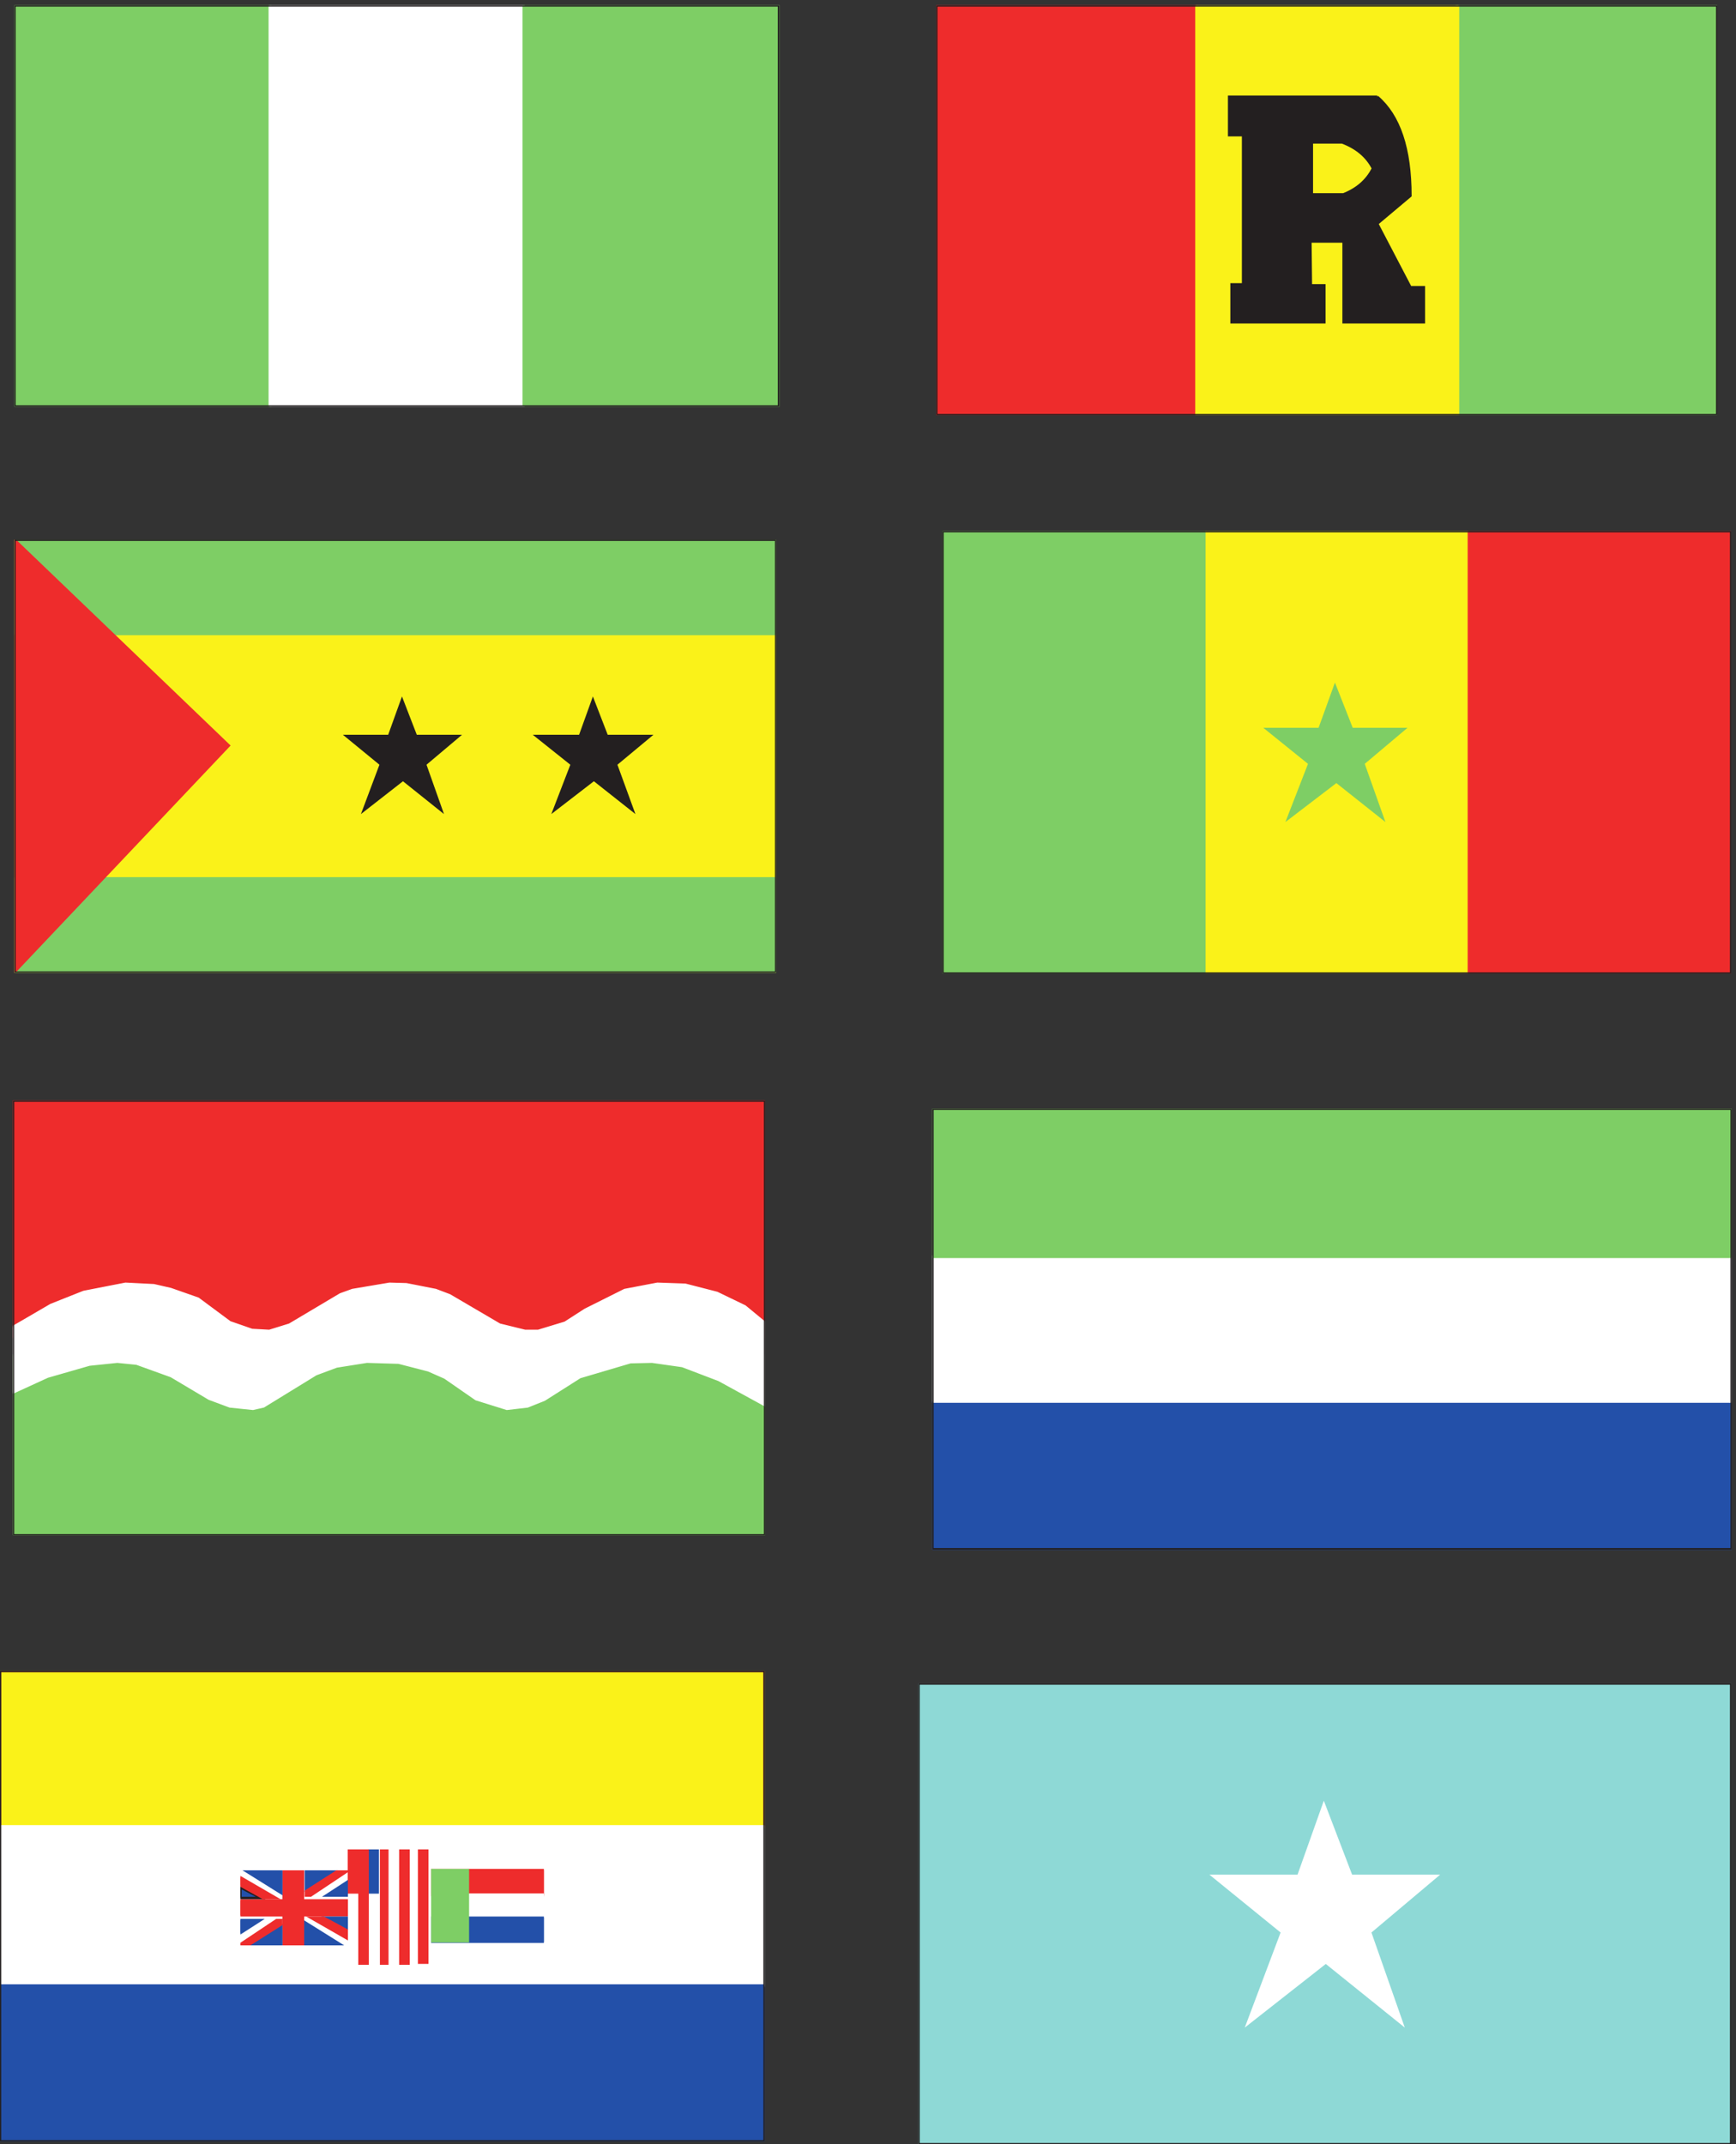
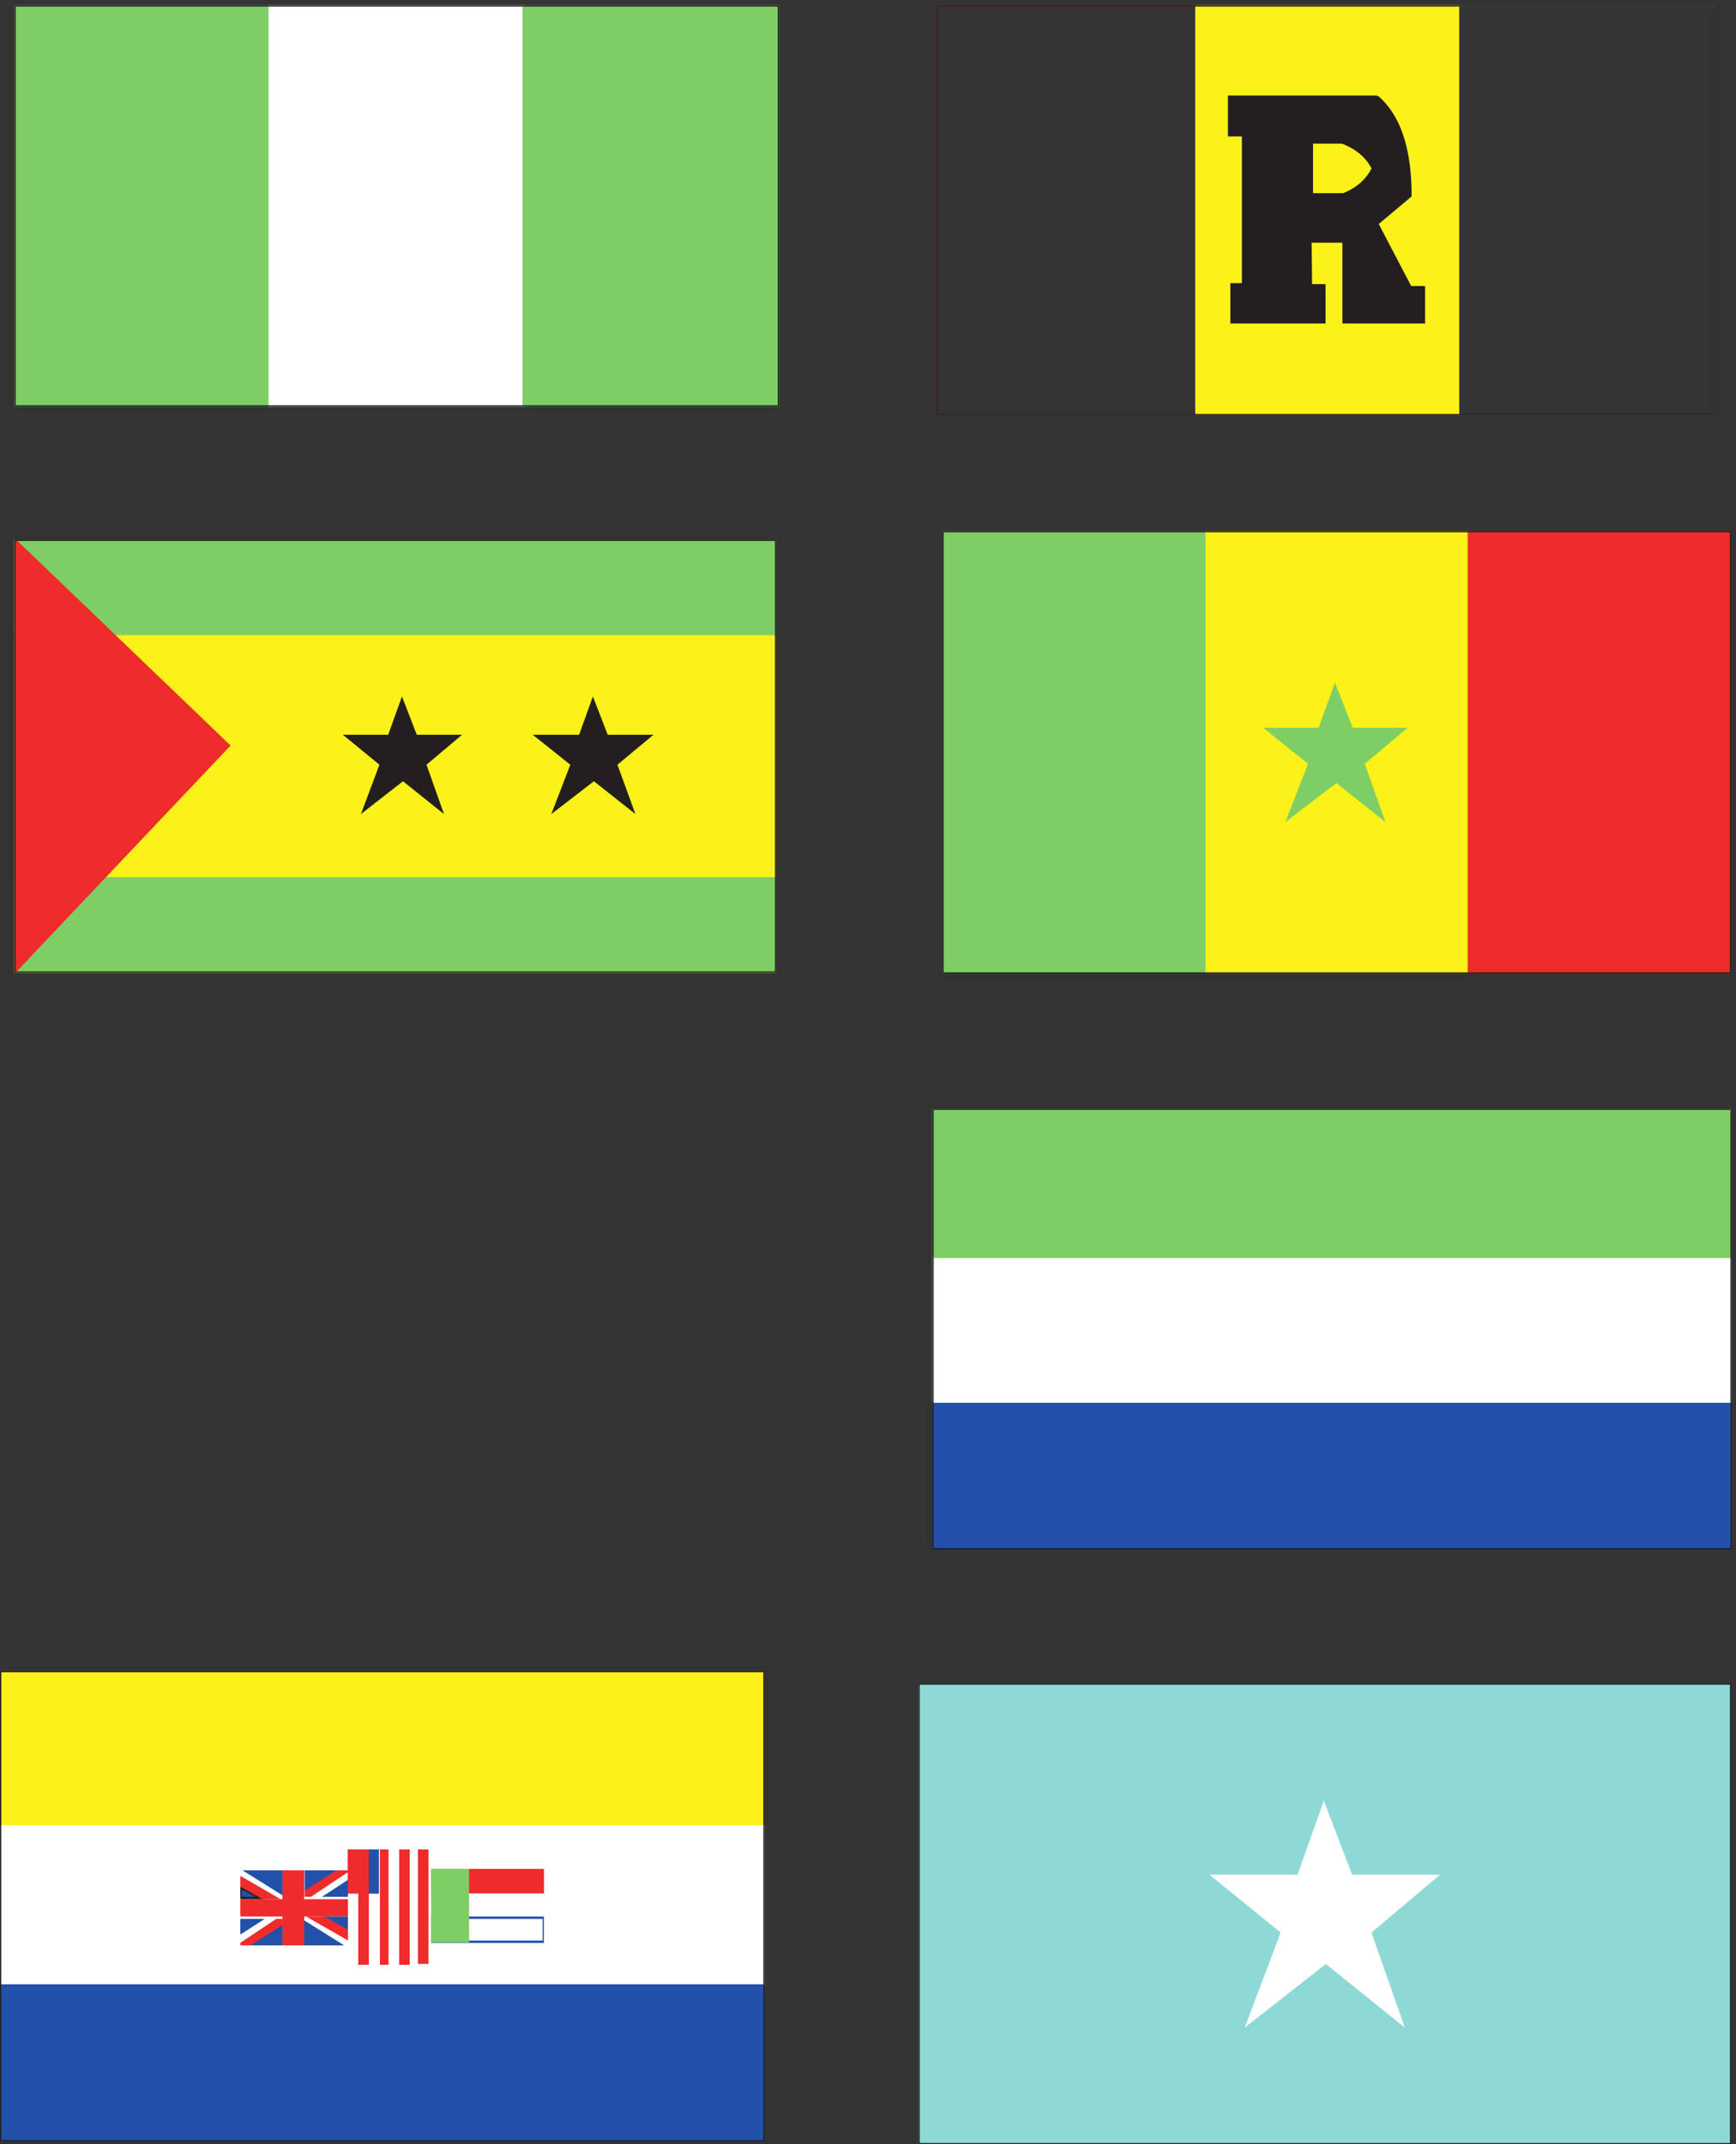
<svg xmlns="http://www.w3.org/2000/svg" xml:space="preserve" width="720.2" height="889.4">
  <rect width="100%" height="100%" fill="#333333" stroke="none" />
  <defs>
    <clipPath id="a" clipPathUnits="userSpaceOnUse">
      <path d="M45 6671h2386.5V5420H45Z" clip-rule="evenodd" />
    </clipPath>
    <clipPath id="b" clipPathUnits="userSpaceOnUse">
      <path d="M2920.5 6671h2436V5393h-2436z" clip-rule="evenodd" />
    </clipPath>
    <clipPath id="c" clipPathUnits="userSpaceOnUse">
      <path d="M45 5004.5h2376v-1350H45Z" clip-rule="evenodd" />
    </clipPath>
    <clipPath id="d" clipPathUnits="userSpaceOnUse">
      <path d="M2940 5031.5h2460v-1380H2940Z" clip-rule="evenodd" />
    </clipPath>
    <clipPath id="e" clipPathUnits="userSpaceOnUse">
-       <path d="M40.5 3255.5h2346v-1356H40.5Z" clip-rule="evenodd" />
+       <path d="M40.5 3255.5h2346H40.5Z" clip-rule="evenodd" />
    </clipPath>
    <clipPath id="f" clipPathUnits="userSpaceOnUse">
      <path d="M2908.5 3230h2493V1854.5h-2493z" clip-rule="evenodd" />
    </clipPath>
    <clipPath id="g" clipPathUnits="userSpaceOnUse">
      <path d="M0 1476.5h2385V9.5H0Z" clip-rule="evenodd" />
    </clipPath>
    <clipPath id="h" clipPathUnits="userSpaceOnUse">
      <path d="M1084.5 923h252V560h-252z" clip-rule="evenodd" />
    </clipPath>
    <clipPath id="i" clipPathUnits="userSpaceOnUse">
      <path d="M750 923h946.5V560H750Z" clip-rule="evenodd" />
    </clipPath>
    <clipPath id="j" clipPathUnits="userSpaceOnUse">
      <path d="M0 1476.5h2385V9.5H0Z" clip-rule="evenodd" />
    </clipPath>
    <clipPath id="k" clipPathUnits="userSpaceOnUse">
      <path d="M2865 1437.5h2535V.5H2865Z" clip-rule="evenodd" />
    </clipPath>
  </defs>
  <g clip-path="url(#a)" transform="matrix(.133 0 0 -.133 0 889.467)">
    <path d="M45 6671h798V5420H45v1251" style="fill:#7ece65;fill-opacity:1;fill-rule:evenodd;stroke:none" />
    <path d="M45 6671h798V5420H45Z" style="fill:none;stroke:#7ece65;stroke-width:7.5;stroke-linecap:butt;stroke-linejoin:miter;stroke-miterlimit:10;stroke-dasharray:none;stroke-opacity:1" />
    <path d="M841.5 6671h792V5420h-792v1251" style="fill:#fff;fill-opacity:1;fill-rule:evenodd;stroke:none" />
    <path d="M841.5 6671h792V5420h-792z" style="fill:none;stroke:#fff;stroke-width:7.5;stroke-linecap:butt;stroke-linejoin:miter;stroke-miterlimit:10;stroke-dasharray:none;stroke-opacity:1" />
    <path d="M1633.5 6671h798V5420h-798v1251" style="fill:#7ece65;fill-opacity:1;fill-rule:evenodd;stroke:none" />
    <path d="M1633.5 6671h798V5420h-798z" style="fill:none;stroke:#7ece65;stroke-width:7.5;stroke-linecap:butt;stroke-linejoin:miter;stroke-miterlimit:10;stroke-dasharray:none;stroke-opacity:1" />
    <path d="M45 6671h2385V5420H45Z" style="fill:none;stroke:#231f20;stroke-width:7.5;stroke-linecap:butt;stroke-linejoin:miter;stroke-miterlimit:10;stroke-dasharray:none;stroke-opacity:1" />
  </g>
  <g clip-path="url(#b)" transform="matrix(.133 0 0 -.133 0 889.467)">
-     <path d="M4543.5 6671h813V5393h-813v1278" style="fill:#7ece65;fill-opacity:1;fill-rule:evenodd;stroke:none" />
    <path d="M4543.5 6671h813V5393h-813z" style="fill:none;stroke:#7ece65;stroke-width:7.5;stroke-linecap:butt;stroke-linejoin:miter;stroke-miterlimit:10;stroke-dasharray:none;stroke-opacity:1" />
-     <path d="M2920.5 6671h813V5393h-813v1278" style="fill:#ee2c2c;fill-opacity:1;fill-rule:evenodd;stroke:none" />
    <path d="M2920.5 6671h813V5393h-813z" style="fill:none;stroke:#ee2c2c;stroke-width:7.5;stroke-linecap:butt;stroke-linejoin:miter;stroke-miterlimit:10;stroke-dasharray:none;stroke-opacity:1" />
    <path d="M3732 6671h816V5393h-816v1278" style="fill:#faf219;fill-opacity:1;fill-rule:evenodd;stroke:none" />
    <path d="M3732 6671h816V5393h-816z" style="fill:none;stroke:#faf219;stroke-width:7.5;stroke-linecap:butt;stroke-linejoin:miter;stroke-miterlimit:10;stroke-dasharray:none;stroke-opacity:1" />
    <path d="M2920.5 6671h2436V5393h-2436z" style="fill:none;stroke:#231f20;stroke-width:7.5;stroke-linecap:butt;stroke-linejoin:miter;stroke-miterlimit:10;stroke-dasharray:none;stroke-opacity:1" />
    <path d="M4186.5 6243.5c45-17 77-44 96-81-19-38-51-65.5-96-82.5v1.5H4092v162zM4296 6386c69-59 103.5-162 103.5-309l-103.5-87 103.5-198h42v-109.5H4191v252h-103.5l1.5-136.5h42v-115.5h-289.5V5801h36v465H3834v120h462" style="fill:#231f20;fill-opacity:1;fill-rule:evenodd;stroke:none" />
    <path d="M4186.5 6243.5c45-17 77-44 96-81-19-38-51-65.5-96-82.5v1.5H4092v162h94.5M4296 6386c69-59 103.5-162 103.5-309l-103.5-87 103.5-198h42v-109.5H4191v252h-103.5l1.5-136.5h42v-115.5h-289.5V5801h36v465H3834v120h462" style="fill:none;stroke:#231f20;stroke-width:7.5;stroke-linecap:butt;stroke-linejoin:miter;stroke-miterlimit:10;stroke-dasharray:none;stroke-opacity:1" />
  </g>
  <g clip-path="url(#c)" transform="matrix(.133 0 0 -.133 0 889.467)">
    <path d="M45 5004.5h2376v-1350H45v1350" style="fill:#faf219;fill-opacity:1;fill-rule:evenodd;stroke:none" />
    <path d="M45 5004.5h2376v-1350H45Z" style="fill:none;stroke:#faf219;stroke-width:7.5;stroke-linecap:butt;stroke-linejoin:miter;stroke-miterlimit:10;stroke-dasharray:none;stroke-opacity:1" />
    <path d="M45 5004.5h2376v-294H45v294" style="fill:#7ece65;fill-opacity:1;fill-rule:evenodd;stroke:none" />
    <path d="M45 5004.5h2376v-294H45Z" style="fill:none;stroke:#7ece65;stroke-width:7.5;stroke-linecap:butt;stroke-linejoin:miter;stroke-miterlimit:10;stroke-dasharray:none;stroke-opacity:1" />
    <path d="M45 3948.5h2376v-294H45v294" style="fill:#7ece65;fill-opacity:1;fill-rule:evenodd;stroke:none" />
    <path d="M45 3948.5h2376v-294H45Z" style="fill:none;stroke:#7ece65;stroke-width:7.5;stroke-linecap:butt;stroke-linejoin:miter;stroke-miterlimit:10;stroke-dasharray:none;stroke-opacity:1" />
    <path d="m1377 4160-51 144 105 88.5h-133.5L1254 4505l-40.5-112.5H1080l108-88.5-54-144 123 96 120-96" style="fill:#231f20;fill-opacity:1;fill-rule:evenodd;stroke:none" />
    <path d="m1377 4160-51 144 105 88.5h-133.5L1254 4505l-40.5-112.5H1080l108-88.5-54-144 123 96z" style="fill:none;stroke:#231f20;stroke-width:7.5;stroke-linecap:butt;stroke-linejoin:miter;stroke-miterlimit:10;stroke-dasharray:none;stroke-opacity:1" />
    <path d="m1974 4160-52.5 144 106.5 88.5h-135l-43.5 112.5-40.5-112.5h-136.5l111-88.5-55.5-144 124.5 96 121.5-96" style="fill:#231f20;fill-opacity:1;fill-rule:evenodd;stroke:none" />
    <path d="m1974 4160-52.5 144 106.5 88.5h-135l-43.5 112.5-40.5-112.5h-136.5l111-88.5-55.5-144 124.5 96z" style="fill:none;stroke:#231f20;stroke-width:7.5;stroke-linecap:butt;stroke-linejoin:miter;stroke-miterlimit:10;stroke-dasharray:none;stroke-opacity:1" />
    <path d="M45 3786.5v1218l669-642L45 3656v130.5" style="fill:#ee2c2c;fill-opacity:1;fill-rule:evenodd;stroke:none" />
    <path d="M45 3786.5v1218l669-642L45 3656Z" style="fill:none;stroke:#ee2c2c;stroke-width:7.5;stroke-linecap:butt;stroke-linejoin:miter;stroke-miterlimit:10;stroke-dasharray:none;stroke-opacity:1" />
    <path d="M45 5004.5h2376v-1350H45Z" style="fill:none;stroke:#231f20;stroke-width:7.5;stroke-linecap:butt;stroke-linejoin:miter;stroke-miterlimit:10;stroke-dasharray:none;stroke-opacity:1" />
  </g>
  <g clip-path="url(#d)" transform="matrix(.133 0 0 -.133 0 889.467)">
    <path d="M2940 5031.5h822v-1380h-822v1380" style="fill:#7ece65;fill-opacity:1;fill-rule:evenodd;stroke:none" />
    <path d="M3760.5 5031.5h819v-1380h-819v1380" style="fill:#faf219;fill-opacity:1;fill-rule:evenodd;stroke:none" />
    <path d="M4578 5031.5h822v-1380h-822v1380" style="fill:#ee2c2c;fill-opacity:1;fill-rule:evenodd;stroke:none" />
    <path d="m4321.5 4124-64.5 181.5 133.5 112.5h-171l-55.5 141-51-141h-172.5l139.5-112.5-70.5-181.5 159 121.5 153-121.5" style="fill:#7ece65;fill-opacity:1;fill-rule:evenodd;stroke:none" />
    <path d="M2940 5031.5h2460v-1380H2940Z" style="fill:none;stroke:#231f20;stroke-width:7.5;stroke-linecap:butt;stroke-linejoin:miter;stroke-miterlimit:10;stroke-dasharray:none;stroke-opacity:1" />
  </g>
  <g clip-path="url(#e)" transform="matrix(.133 0 0 -.133 0 889.467)">
-     <path d="M2385 2193.5v267H40.5V1901H2385v292.5" style="fill:#7ece65;fill-opacity:1;fill-rule:evenodd;stroke:none" />
    <path d="M2385 2193.5v267H40.5V1901H2385Z" style="fill:none;stroke:#7ece65;stroke-width:7.5;stroke-linecap:butt;stroke-linejoin:miter;stroke-miterlimit:10;stroke-dasharray:none;stroke-opacity:1" />
    <path d="M2385 2939v316.5H40.5v-738H2385V2939" style="fill:#ee2c2c;fill-opacity:1;fill-rule:evenodd;stroke:none" />
    <path d="M2385 2939v316.5H40.5v-738H2385Z" style="fill:none;stroke:#ee2c2c;stroke-width:7.5;stroke-linecap:butt;stroke-linejoin:miter;stroke-miterlimit:10;stroke-dasharray:none;stroke-opacity:1" />
    <path d="M2383.5 2387v177l-60 49.5-87 42-99 25.5-87 3-102-19.5-123-61.5-63-40.5-84-25.5H1638l-79.5 19.5-156 91.5-43.5 16.5-91.5 18-52.5 1.5-115.5-19.5-37.5-13.5-159-94.5-63-19.5-54 3-69 24-99 73.5-85.5 30-52.5 12-88.5 4.5-130.5-25.5-102-40.5-118.5-69v-204l108 49.5L279 2432l87 9 60-6 108-39 118.5-70.5 64.5-24 72-7.5 33 7.5L985.5 2402l64.5 24 94.5 15 99-3 93-24 51-22.5 97.5-67.5 96-30 64.5 7.5 52.5 21 111 70.5 157.5 46.5 67.5 1.5 94.5-13.5 114-43.5 142.5-78-1.5 81" style="fill:#fff;fill-opacity:1;fill-rule:evenodd;stroke:none" />
-     <path d="M2383.5 2387v177l-60 49.5-87 42-99 25.5-87 3-102-19.5-123-61.5-63-40.5-84-25.5H1638l-79.5 19.5-156 91.5-43.5 16.5-91.5 18-52.5 1.5-115.5-19.5-37.5-13.5-159-94.5-63-19.5-54 3-69 24-99 73.5-85.5 30-52.5 12-88.5 4.5-130.5-25.5-102-40.5-118.5-69v-204l108 49.5L279 2432l87 9 60-6 108-39 118.5-70.5 64.5-24 72-7.5 33 7.5L985.5 2402l64.5 24 94.5 15 99-3 93-24 51-22.5 97.5-67.5 96-30 64.5 7.5 52.5 21 111 70.5 157.5 46.5 67.5 1.5 94.5-13.5 114-43.5 142.5-78z" style="fill:none;stroke:#fff;stroke-width:7.5;stroke-linecap:butt;stroke-linejoin:miter;stroke-miterlimit:10;stroke-dasharray:none;stroke-opacity:1" />
    <path d="M40.5 3255.5h2346v-1356H40.5Z" style="fill:none;stroke:#231f20;stroke-width:7.5;stroke-linecap:butt;stroke-linejoin:miter;stroke-miterlimit:10;stroke-dasharray:none;stroke-opacity:1" />
  </g>
  <g clip-path="url(#f)" transform="matrix(.133 0 0 -.133 0 889.467)">
    <path d="M2908.5 2316.5h2493v-462h-2493v462" style="fill:#2350a9;fill-opacity:1;fill-rule:evenodd;stroke:none" />
    <path d="M2908.5 2316.5h2493v-462h-2493z" style="fill:none;stroke:#2350a9;stroke-width:7.5;stroke-linecap:butt;stroke-linejoin:miter;stroke-miterlimit:10;stroke-dasharray:none;stroke-opacity:1" />
    <path d="M2908.5 2769.5h2493v-453h-2493v453" style="fill:#fff;fill-opacity:1;fill-rule:evenodd;stroke:none" />
    <path d="M2908.5 2769.5h2493v-453h-2493z" style="fill:none;stroke:#fff;stroke-width:7.5;stroke-linecap:butt;stroke-linejoin:miter;stroke-miterlimit:10;stroke-dasharray:none;stroke-opacity:1" />
    <path d="M2908.5 3230h2493v-462h-2493v462" style="fill:#7ece65;fill-opacity:1;fill-rule:evenodd;stroke:none" />
    <path d="M2908.5 3230h2493v-462h-2493z" style="fill:none;stroke:#7ece65;stroke-width:7.5;stroke-linecap:butt;stroke-linejoin:miter;stroke-miterlimit:10;stroke-dasharray:none;stroke-opacity:1" />
    <path d="M2908.5 3230h2493V1856h-2493z" style="fill:none;stroke:#231f20;stroke-width:7.5;stroke-linecap:butt;stroke-linejoin:miter;stroke-miterlimit:10;stroke-dasharray:none;stroke-opacity:1" />
  </g>
  <g clip-path="url(#g)" transform="matrix(.133 0 0 -.133 0 889.467)">
    <path d="M0 1476.5h2385v-486H0v486" style="fill:#faf219;fill-opacity:1;fill-rule:evenodd;stroke:none" />
    <path d="M0 1476.5h2385v-486H0Z" style="fill:none;stroke:#ee2c2c;stroke-width:7.5;stroke-linecap:butt;stroke-linejoin:miter;stroke-miterlimit:10;stroke-dasharray:none;stroke-opacity:1" />
    <path d="M0 992h2385V494H0v498" style="fill:#fff;fill-opacity:1;fill-rule:evenodd;stroke:none" />
    <path d="M0 992h2385V494H0Z" style="fill:none;stroke:#fff;stroke-width:7.5;stroke-linecap:butt;stroke-linejoin:miter;stroke-miterlimit:10;stroke-dasharray:none;stroke-opacity:1" />
    <path d="M0 495.5h2385V9.5H0v486" style="fill:#2350a9;fill-opacity:1;fill-rule:evenodd;stroke:none" />
    <path d="M0 495.5h2385V9.5H0Z" style="fill:none;stroke:#2350a9;stroke-width:7.5;stroke-linecap:butt;stroke-linejoin:miter;stroke-miterlimit:10;stroke-dasharray:none;stroke-opacity:1" />
  </g>
  <g clip-path="url(#h)" transform="matrix(.133 0 0 -.133 0 889.467)">
    <path d="M1117.5 920h33V782h-33v138" style="fill:#fff;fill-opacity:1;fill-rule:evenodd;stroke:none" />
    <path d="M1084.5 923h252V563h-252v360" style="fill:#fff;fill-opacity:1;fill-rule:evenodd;stroke:none" />
    <path d="M1185 920h27V560h-27v360m60 0h33V560h-33v360m58.5 0h33V563h-33v357" style="fill:#ee2c2c;fill-opacity:1;fill-rule:evenodd;stroke:none" />
    <path d="M1149 920h33V782h-33v138" style="fill:#2350a9;fill-opacity:1;fill-rule:evenodd;stroke:none" />
    <path d="M1117.5 920h33V560h-33v360m-33 0h33V782h-33v138" style="fill:#ee2c2c;fill-opacity:1;fill-rule:evenodd;stroke:none" />
  </g>
  <g clip-path="url(#i)" transform="matrix(.133 0 0 -.133 0 889.467)">
    <path d="M1348.5 855.5h348v-78h-348v78" style="fill:#ee2c2c;fill-opacity:1;fill-rule:evenodd;stroke:none" />
    <path d="M1348.5 855.5h348v-78h-348z" style="fill:none;stroke:#ee2c2c;stroke-width:7.5;stroke-linecap:butt;stroke-linejoin:miter;stroke-miterlimit:10;stroke-dasharray:none;stroke-opacity:1" />
    <path d="M1348.5 779h348v-72h-348v72" style="fill:#fff;fill-opacity:1;fill-rule:evenodd;stroke:none" />
    <path d="M1348.5 779h348v-72h-348z" style="fill:none;stroke:#fff;stroke-width:7.5;stroke-linecap:butt;stroke-linejoin:miter;stroke-miterlimit:10;stroke-dasharray:none;stroke-opacity:1" />
-     <path d="M1348.5 707h348v-75h-348v75" style="fill:#2350a9;fill-opacity:1;fill-rule:evenodd;stroke:none" />
    <path d="M1348.5 707h348v-75h-348z" style="fill:none;stroke:#2350a9;stroke-width:7.5;stroke-linecap:butt;stroke-linejoin:miter;stroke-miterlimit:10;stroke-dasharray:none;stroke-opacity:1" />
    <path d="M1348.5 855.5h111v-222h-111v222" style="fill:#7ece65;fill-opacity:1;fill-rule:evenodd;stroke:none" />
    <path d="M1348.5 855.5h111v-222h-111z" style="fill:none;stroke:#7ece65;stroke-width:7.5;stroke-linecap:butt;stroke-linejoin:miter;stroke-miterlimit:10;stroke-dasharray:none;stroke-opacity:1" />
    <path d="M885 851V699.5" style="fill:none;stroke:#231f20;stroke-width:7.5;stroke-linecap:butt;stroke-linejoin:miter;stroke-miterlimit:10;stroke-dasharray:none;stroke-opacity:1" />
    <path d="M885 851v-90H750v-46.5h135v-90h60v90h136.5V761H945v90h-60" style="fill:#ee2c2c;fill-opacity:1;fill-rule:evenodd;stroke:none" />
    <path d="M885 851v-90H750v-46.5h135v-90h60v90h136.5V761H945v90z" style="fill:none;stroke:#ee2c2c;stroke-width:7.5;stroke-linecap:butt;stroke-linejoin:miter;stroke-miterlimit:10;stroke-dasharray:none;stroke-opacity:1" />
    <path d="M877.5 851v-67.5l-108 67.5Z" style="fill:#2350a9;fill-opacity:1;fill-rule:evenodd;stroke:none" />
    <path d="M877.5 851v-67.5l-108 67.5Z" style="fill:none;stroke:#2350a9;stroke-width:7.5;stroke-linecap:butt;stroke-linejoin:miter;stroke-miterlimit:10;stroke-dasharray:none;stroke-opacity:1" />
    <path d="M750 768.5h63l-63 33z" style="fill:#2350a9;fill-opacity:1;fill-rule:evenodd;stroke:none" />
    <path d="M750 768.5h63l-63 33z" style="fill:none;stroke:#231f20;stroke-width:7.5;stroke-linecap:butt;stroke-linejoin:miter;stroke-miterlimit:10;stroke-dasharray:none;stroke-opacity:1" />
    <path d="M820.5 768.5H861L750 833v-25.5l70.5-39" style="fill:#ee2c2c;fill-opacity:1;fill-rule:evenodd;stroke:none" />
    <path d="M820.5 768.5H861L750 833v-25.5z" style="fill:none;stroke:#ee2c2c;stroke-width:7.5;stroke-linecap:butt;stroke-linejoin:miter;stroke-miterlimit:10;stroke-dasharray:none;stroke-opacity:1" />
    <path d="M750 699.5h63L750 659Z" style="fill:#2350a9;fill-opacity:1;fill-rule:evenodd;stroke:none" />
    <path d="M750 699.5h63L750 659Z" style="fill:none;stroke:#2350a9;stroke-width:7.5;stroke-linecap:butt;stroke-linejoin:miter;stroke-miterlimit:10;stroke-dasharray:none;stroke-opacity:1" />
    <path d="M877.5 624.5v57l-88.5-57z" style="fill:#2350a9;fill-opacity:1;fill-rule:evenodd;stroke:none" />
    <path d="M877.5 624.5v57l-88.5-57z" style="fill:none;stroke:#2350a9;stroke-width:7.5;stroke-linecap:butt;stroke-linejoin:miter;stroke-miterlimit:10;stroke-dasharray:none;stroke-opacity:1" />
    <path d="M771 624.5h9l97.5 61.5v13.5h-15l-112.5-75h21" style="fill:#ee2c2c;fill-opacity:1;fill-rule:evenodd;stroke:none" />
    <path d="M771 624.5h9l97.5 61.5v13.5h-15l-112.5-75Z" style="fill:none;stroke:#ee2c2c;stroke-width:7.5;stroke-linecap:butt;stroke-linejoin:miter;stroke-miterlimit:10;stroke-dasharray:none;stroke-opacity:1" />
    <path d="M952.5 624.5V692l108-67.5z" style="fill:#2350a9;fill-opacity:1;fill-rule:evenodd;stroke:none" />
    <path d="M952.5 624.5V692l108-67.5z" style="fill:none;stroke:#2350a9;stroke-width:7.5;stroke-linecap:butt;stroke-linejoin:miter;stroke-miterlimit:10;stroke-dasharray:none;stroke-opacity:1" />
    <path d="M1081.5 707H1017l64.5-33z" style="fill:#2350a9;fill-opacity:1;fill-rule:evenodd;stroke:none" />
    <path d="M1081.5 707H1017l64.5-33z" style="fill:none;stroke:#2350a9;stroke-width:7.5;stroke-linecap:butt;stroke-linejoin:miter;stroke-miterlimit:10;stroke-dasharray:none;stroke-opacity:1" />
    <path d="M1009.5 707H969l112.5-64.5V668l-72 39" style="fill:#ee2c2c;fill-opacity:1;fill-rule:evenodd;stroke:none" />
    <path d="M1009.5 707H969l112.5-64.5V668Z" style="fill:none;stroke:#ee2c2c;stroke-width:7.5;stroke-linecap:butt;stroke-linejoin:miter;stroke-miterlimit:10;stroke-dasharray:none;stroke-opacity:1" />
    <path d="M1081.5 776H1017l64.5 42z" style="fill:#2350a9;fill-opacity:1;fill-rule:evenodd;stroke:none" />
    <path d="M1081.5 776H1017l64.5 42z" style="fill:none;stroke:#2350a9;stroke-width:7.5;stroke-linecap:butt;stroke-linejoin:miter;stroke-miterlimit:10;stroke-dasharray:none;stroke-opacity:1" />
    <path d="M954 851v-57l87 57z" style="fill:#2350a9;fill-opacity:1;fill-rule:evenodd;stroke:none" />
    <path d="M954 851v-57l87 57z" style="fill:none;stroke:#2350a9;stroke-width:7.5;stroke-linecap:butt;stroke-linejoin:miter;stroke-miterlimit:10;stroke-dasharray:none;stroke-opacity:1" />
    <path d="M1059 851h-9l-96-61.5V776h15l112.5 75H1059" style="fill:#ee2c2c;fill-opacity:1;fill-rule:evenodd;stroke:none" />
    <path d="M1059 851h-9l-96-61.5V776h15l112.5 75z" style="fill:none;stroke:#ee2c2c;stroke-width:7.5;stroke-linecap:butt;stroke-linejoin:miter;stroke-miterlimit:10;stroke-dasharray:none;stroke-opacity:1" />
  </g>
  <g clip-path="url(#j)" transform="matrix(.133 0 0 -.133 0 889.467)">
    <path d="M0 1476.5h2385V9.5H0Z" style="fill:none;stroke:#231f20;stroke-width:7.5;stroke-linecap:butt;stroke-linejoin:miter;stroke-miterlimit:10;stroke-dasharray:none;stroke-opacity:1" />
  </g>
  <g clip-path="url(#k)" transform="matrix(.133 0 0 -.133 0 889.467)">
    <path d="M2865 1437.5h2535V.5H2865v1437" style="fill:#8ed9d6;fill-opacity:1;fill-rule:evenodd;stroke:none" />
    <path d="M2865 1437.5h2535V.5H2865Z" style="fill:none;stroke:#231f20;stroke-width:7.5;stroke-linecap:butt;stroke-linejoin:miter;stroke-miterlimit:10;stroke-dasharray:none;stroke-opacity:1" />
    <path d="M4374 375.5 4273.5 662 4482 837.5h-267l-85.5 223.5-79.5-223.5h-267L3999 662l-108-286.5 244.5 192 238.5-192" style="fill:#fff;fill-opacity:1;fill-rule:evenodd;stroke:none" />
    <path d="M4374 375.5 4273.5 662 4482 837.5h-267l-85.5 223.5-79.5-223.5h-267L3999 662l-108-286.5 244.5 192z" style="fill:none;stroke:#fff;stroke-width:7.5;stroke-linecap:butt;stroke-linejoin:miter;stroke-miterlimit:10;stroke-dasharray:none;stroke-opacity:1" />
  </g>
</svg>